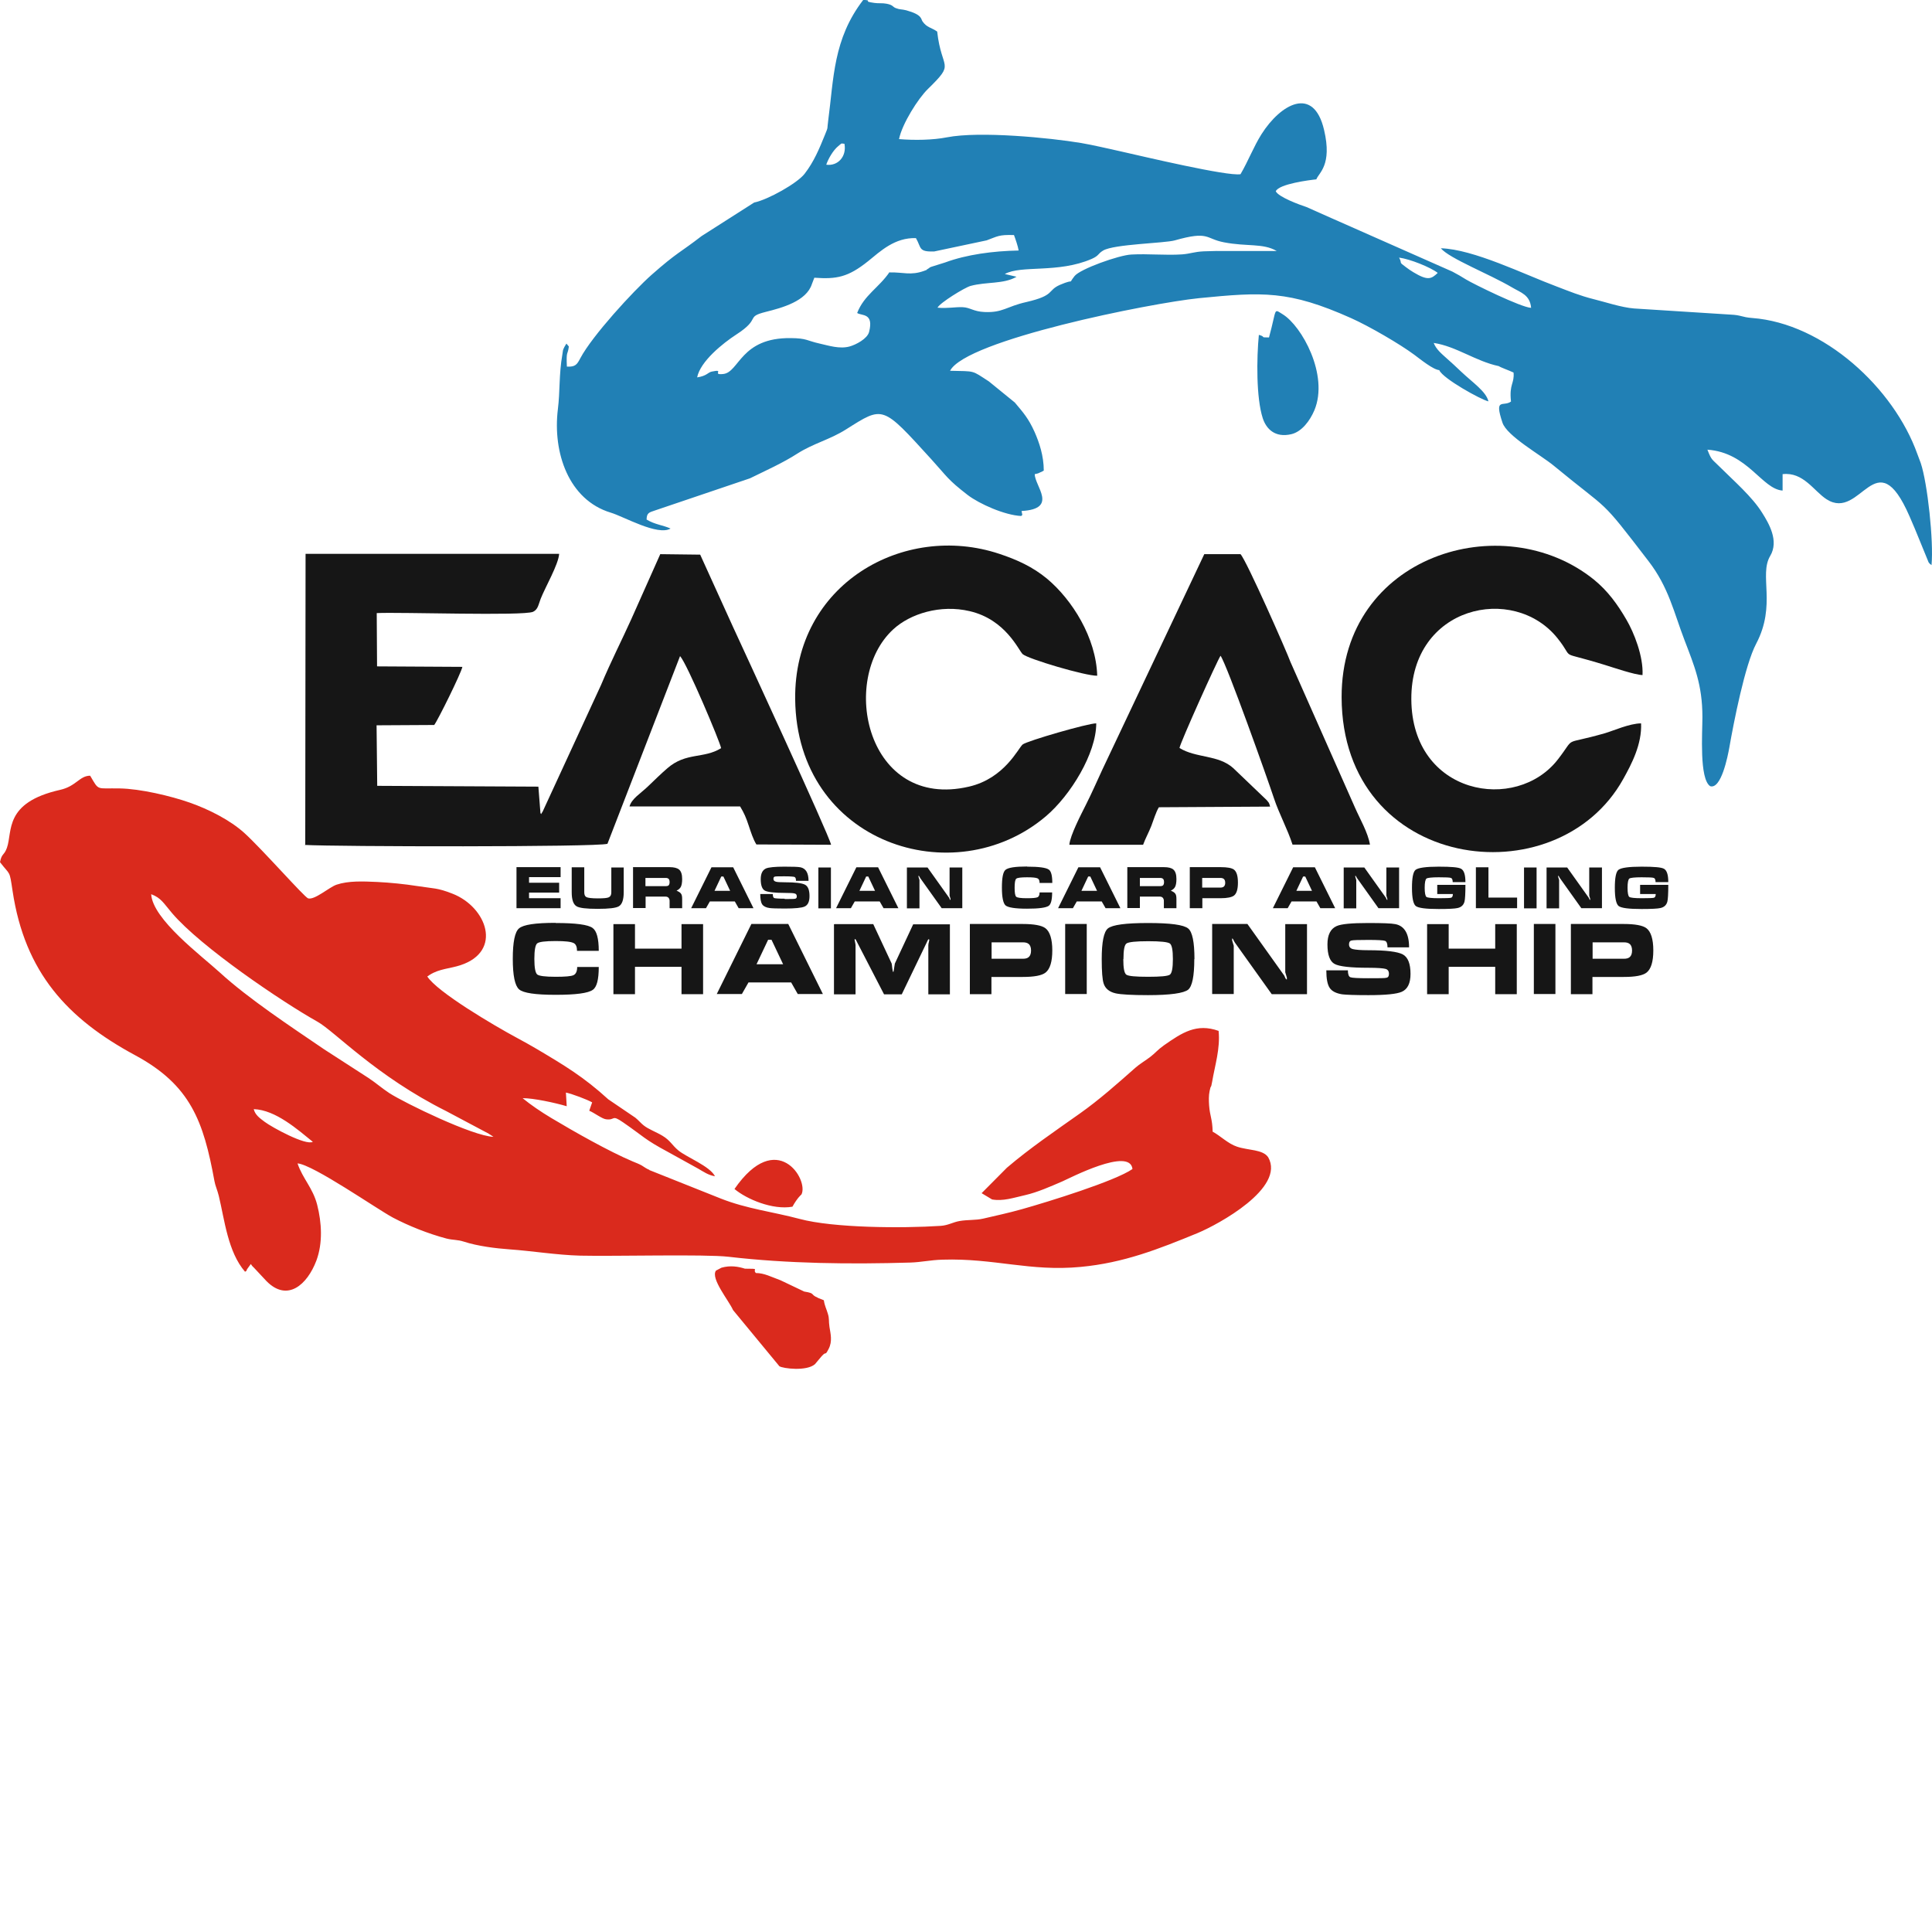
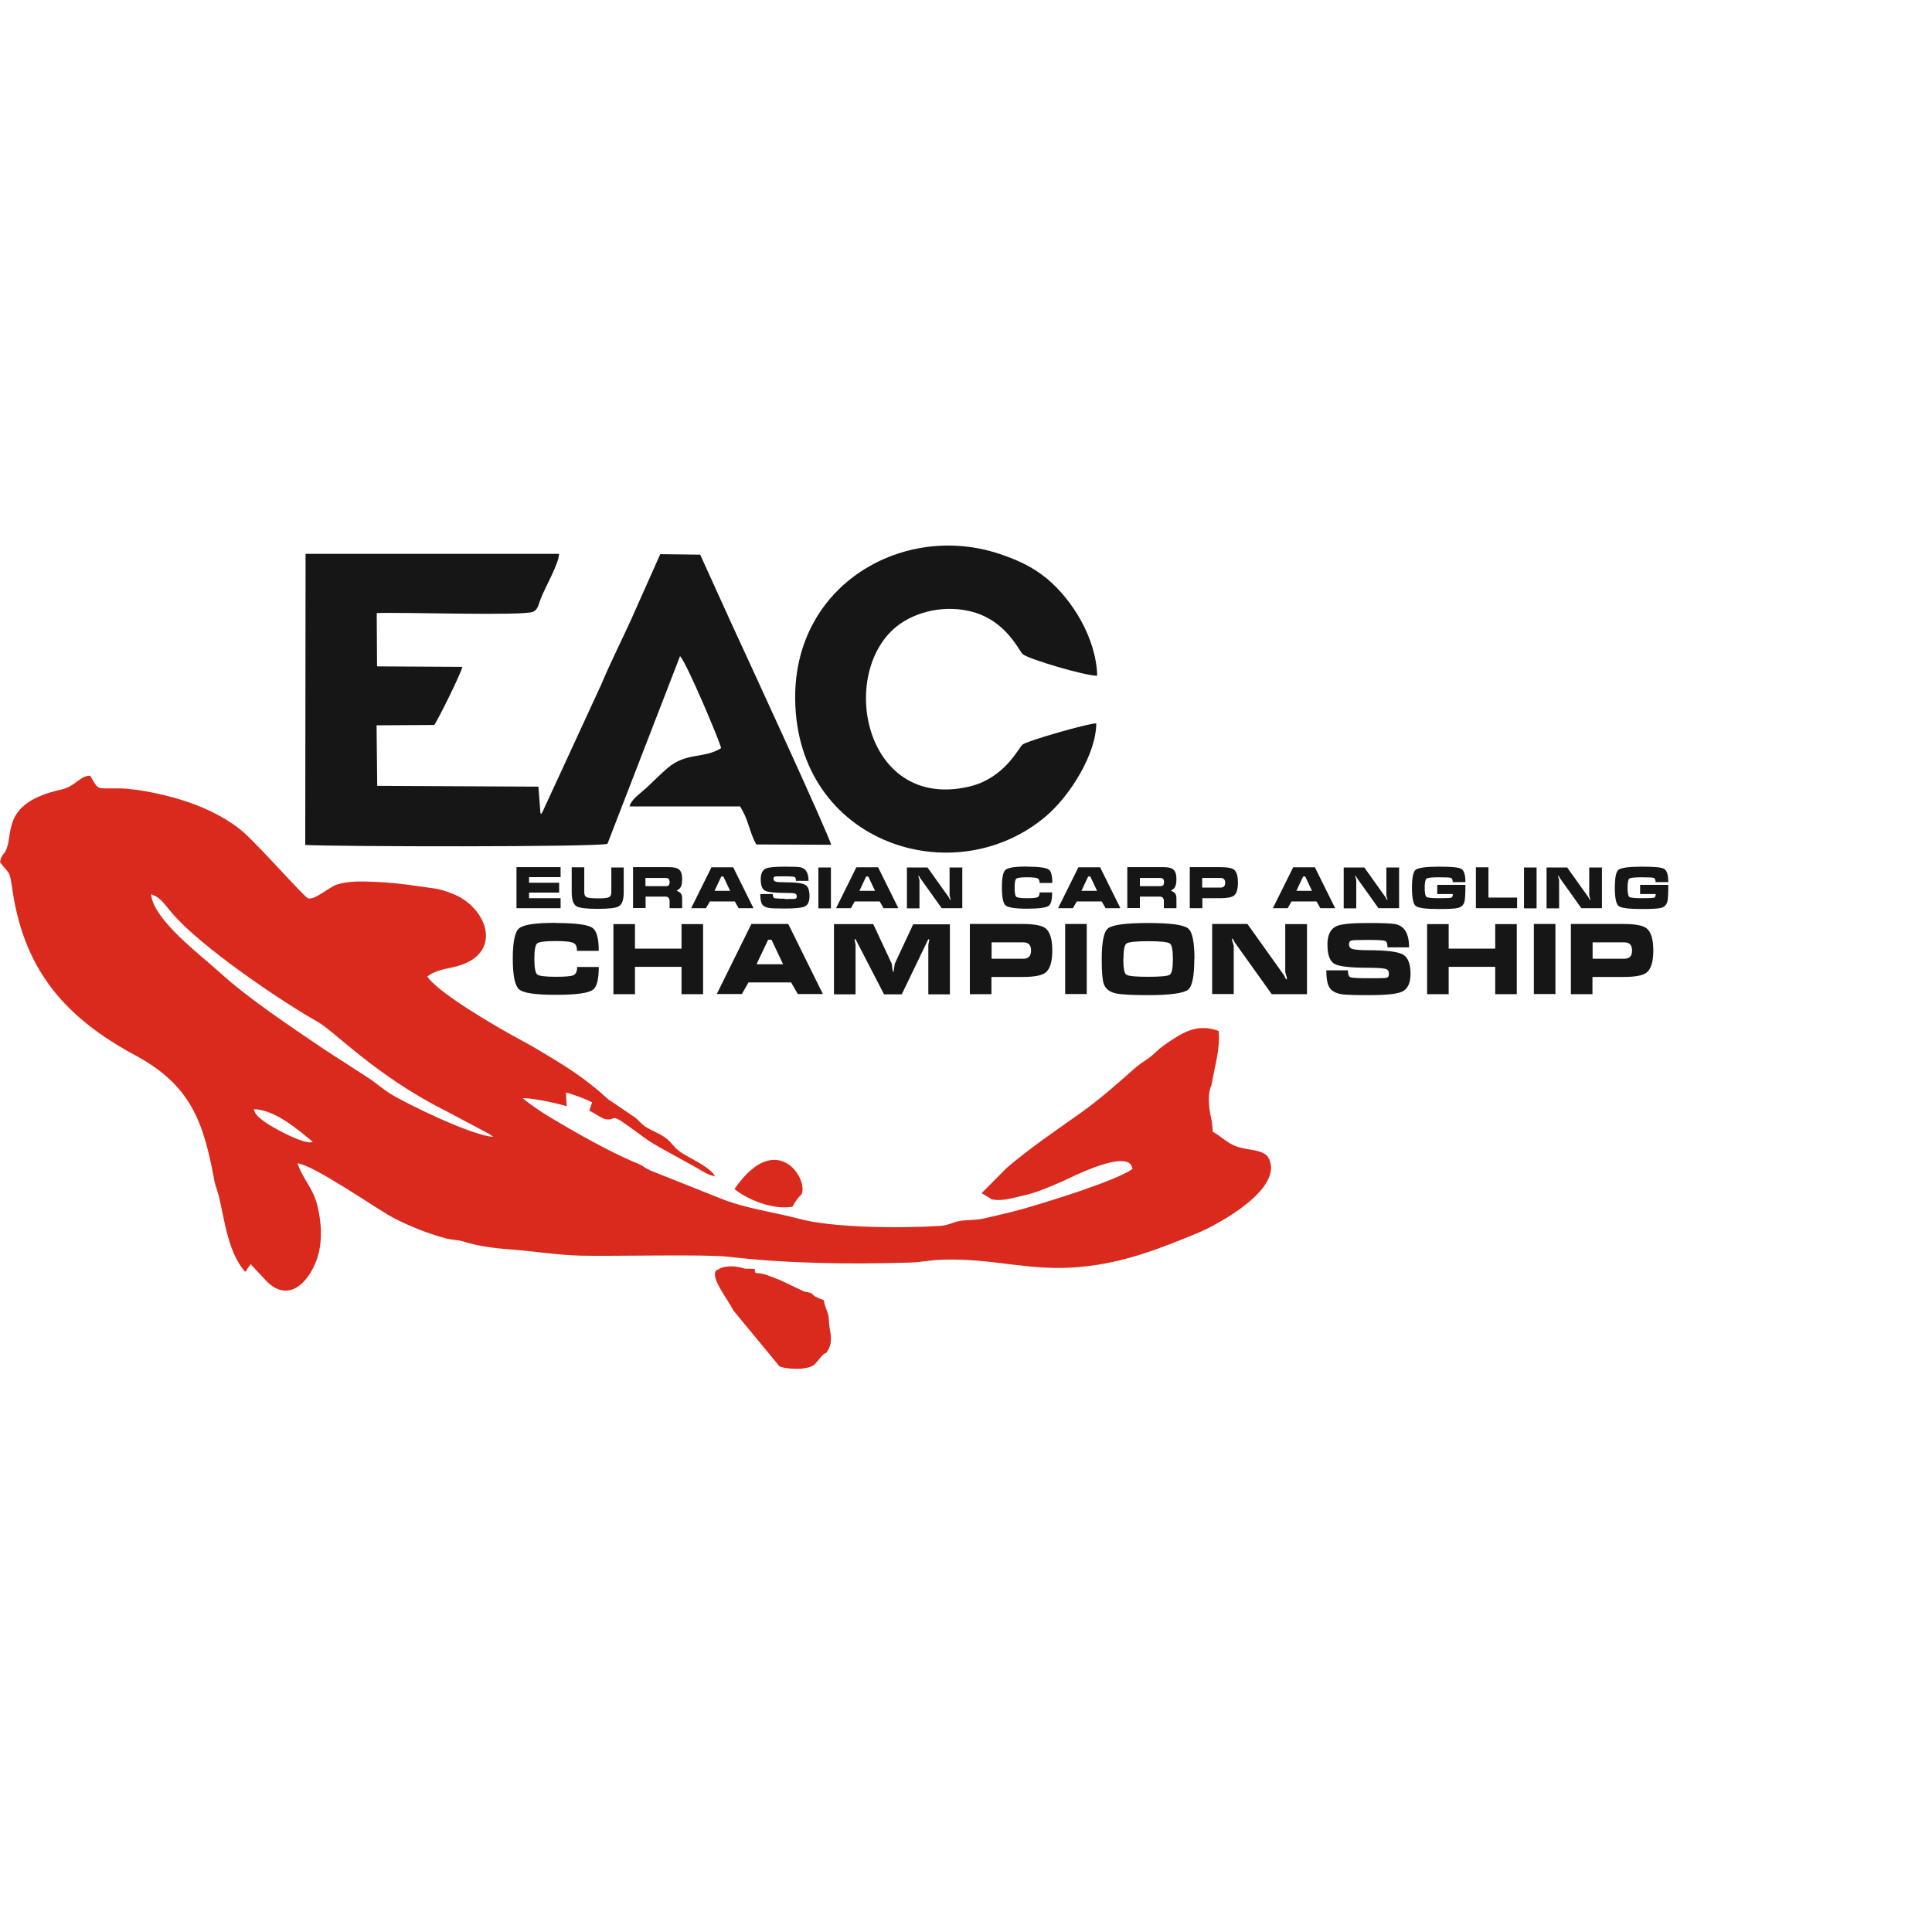
<svg xmlns="http://www.w3.org/2000/svg" id="a" viewBox="0 0 120 120">
-   <path d="M86.9,16c.68.09,1.95.6,2.4.95-.4.38-.61.5-1.51-.04-.21-.13-.27-.17-.47-.32-.5-.37-.19-.17-.42-.59h0ZM89.4,23c.23.52,2.59,1.83,3.05,1.93-.15-.62-.96-1.15-1.7-1.85-.32-.31-.6-.56-.88-.81-.32-.29-.67-.57-.82-.97,1.4.21,2.61,1.14,4.04,1.44.13.09.65.27.92.4.06.7-.28.7-.16,1.8-.47.35-1.06-.28-.53,1.31.27.83,2.38,2.01,3.18,2.67,3.61,2.98,2.76,1.85,5.89,5.93,1.26,1.63,1.59,3.23,2.23,4.89.61,1.6,1.12,2.78,1.12,4.8,0,.97-.2,3.83.48,4.29.69.22,1.1-1.89,1.19-2.39.27-1.55.97-5.14,1.67-6.46,1.27-2.41.16-4.26.87-5.45.56-.94-.09-2.03-.5-2.68-.61-.99-1.8-2.02-2.59-2.81-.53-.54-.54-.41-.81-1.11,2.52.18,3.38,2.45,4.67,2.54v-1.02c1.29-.15,1.94,1.05,2.73,1.56,2.16,1.39,3.06-3.74,5.15,1.05.24.54.4.94.63,1.5l.56,1.37c.11.14.08.08.18.17.14-1.49-.25-5.09-.67-6.34-.04-.11-.17-.44-.21-.56-1.46-4.09-5.81-8.12-10.27-8.45-.65-.05-.65-.18-1.34-.21l-5.98-.38c-.79-.06-1.86-.42-2.52-.58-.84-.21-1.52-.49-2.28-.78-2.04-.76-5.17-2.32-7.21-2.38.54.64,3,1.59,4.44,2.44.52.31,1.1.45,1.17,1.26-.61-.02-3.58-1.48-4.04-1.76-.27-.17-.56-.34-.85-.49l-7.35-3.25s-.13-.06-.16-.07l-1.55-.69c-.43-.14-1.74-.62-1.91-.98.2-.46,2.12-.7,2.52-.74.14-.4,1-.87.48-3.07-.65-2.78-2.7-1.61-3.89.27-.48.76-.81,1.64-1.3,2.48-.81.14-6.03-1.1-7.45-1.42-.79-.17-1.64-.38-2.46-.52-1.92-.32-6.28-.75-8.33-.35-.86.17-2.01.19-2.97.11.19-.95,1.19-2.53,1.8-3.12,1.73-1.69.84-1.11.57-3.56-.37-.26-.64-.24-.91-.63-.11-.15,0-.41-1.01-.69-.31-.08-.38-.03-.66-.14-.2-.08-.15-.19-.57-.27-.25-.05-.51-.01-.76-.05-.82-.11,0-.14-.68-.19-1.88,2.44-1.83,4.89-2.18,7.5-.08.58.02.34-.2.88-.35.86-.68,1.67-1.27,2.43-.45.58-2.26,1.6-3.13,1.78l-3.26,2.08c-1.37,1.06-1.5.99-3.11,2.41-1.16,1.03-3.68,3.78-4.42,5.17-.21.4-.31.56-.84.53-.05-1,.05-.73.11-1.17,0-.02.01-.06.01-.08l-.15-.18s-.11.19-.13.22c-.11.24-.07.13-.12.45-.22,1.26-.14,2.29-.28,3.41-.33,2.69.67,5.63,3.28,6.42.81.24,2.91,1.46,3.72.99-.48-.22-.96-.24-1.49-.56.01-.4.14-.44.51-.56l5.91-2c.98-.48,2.07-.97,2.95-1.54,1.01-.64,2.01-.86,3.02-1.5,2.33-1.47,2.23-1.51,5.29,1.85,1.01,1.11.99,1.24,2.27,2.23.71.54,2.28,1.25,3.32,1.3.07-.13.1.1.02-.31,2.31-.13.81-1.56.82-2.29.03,0,.21-.05.21-.05l.26-.12s.06-.03.09-.05c0-.92-.28-1.74-.57-2.4-.38-.84-.69-1.19-1.23-1.83l-1.61-1.31c-1.1-.71-.81-.62-2.41-.66.98-1.91,12.42-4.2,15.46-4.51,3.96-.39,5.58-.49,9.45,1.24,1.12.5,3.03,1.61,3.93,2.28.34.25,1.18.94,1.56.95h0ZM78.81,20.96c-.61,0-.13-.03-.62-.16-.14,1.44-.17,3.9.24,5.17.22.68.77,1.23,1.77,1,.65-.15,1.16-.83,1.44-1.49.91-2.19-.79-5.24-1.97-5.96-.59-.36-.35-.39-.85,1.44h0ZM58.23,19.11c.16-.31,1.69-1.25,2.05-1.35.99-.27,2.06-.1,2.86-.57l-.73-.17c1.02-.57,3.31-.03,5.4-.94.47-.21.36-.31.71-.52.68-.4,3.81-.45,4.45-.63,2.14-.61,1.89-.1,3.05.12,1.44.28,2.42.04,3.28.54h-2.94c-.54-.01-1.05,0-1.59.02-.62.03-.82.15-1.35.19-1.02.07-2.12-.05-3.16.01-.77.04-3.18.9-3.52,1.34-.47.6.13.1-.9.54-.82.36-.28.65-2.09,1.07-1.25.28-1.45.67-2.6.62-.69-.03-.89-.28-1.35-.3-.5-.02-.95.09-1.57.03h0ZM55.25,16.9c-.65.96-1.58,1.43-2.01,2.54.27.19,1.05-.03.74,1.18-.11.42-.81.79-1.21.9-.62.17-1.28-.05-1.86-.18-.81-.18-.78-.33-1.79-.34-3.13-.04-3.2,2.13-4.2,2.23-.75.08.14-.33-.71-.15-.25.05-.3.27-.91.36.2-1,1.6-2.12,2.43-2.66,1.58-1.02.53-1.08,1.84-1.41,1-.25,2.52-.66,2.86-1.73l.15-.39c1.38.1,2.09-.03,3.33-1.02.78-.63,1.66-1.48,2.98-1.44.35.6.14.86,1.13.83l3.26-.69c.69-.25.74-.36,1.7-.33.09.24.25.7.29.96-1.6.03-3.23.25-4.56.74l-.86.27c-.32.13.07-.03-.22.13-.2.11.1,0-.22.12-.85.31-1.3.08-2.15.1h0ZM51.32,10.23c.12-.36.43-.9.74-1.15.28-.23.14-.16.39-.15.15.79-.41,1.4-1.13,1.3Z" style="fill:#2180b5; fill-rule:evenodd;" />
  <path d="M19.43,70.92c-.43.25-2.52-.89-2.99-1.24-.32-.24-.59-.43-.68-.79,1.37.05,2.74,1.28,3.67,2.03ZM50.81,80.61c-.53-.22-.12-.27-.86-.39l-1.47-.7c-.58-.21-1.01-.45-1.53-.45-.25-.25.33-.27-.68-.27-.41-.13-.9-.22-1.46-.06l-.34.18c-.35.49.81,1.87,1.06,2.45l2.88,3.49c.21.14,1.69.33,2.21-.13l.41-.49c.33-.37.18.04.44-.46.24-.47.12-.93.05-1.36-.06-.4,0-.5-.1-.82-.09-.31-.2-.49-.25-.84l-.4-.16h0ZM45.62,73.85c.75.63,2.37,1.32,3.6,1.1.31-.56.55-.75.56-.76.47-.92-1.53-4.14-4.16-.34ZM30.28,70.37s.16.1.22.14l.15.1c-1.28-.04-5.49-2.09-6.46-2.71-.49-.32-.81-.62-1.31-.95l-2.74-1.77c-2.07-1.41-4.71-3.15-6.49-4.78-1.15-1.05-4.17-3.3-4.26-4.86.62.23.77.56,1.3,1.18,1.79,2.1,6.8,5.49,9.03,6.74,1.07.6,3.63,3.37,7.99,5.55l2.56,1.36h0ZM40.35,72.67c-.22-.09-.31-.17-.49-.28-.18-.1-.34-.16-.56-.25-1.47-.62-3.64-1.85-5.06-2.7-.65-.39-1.28-.82-1.78-1.23.65-.01,2.04.29,2.74.5l-.05-.85c.41.09,1.31.43,1.63.61l-.18.52c.3.12.79.5,1.04.53.6.08.32-.32,1.06.19,1.32.91,1.3,1.04,2.79,1.84l1.88,1.04c.33.19.62.4,1.04.47-.32-.63-1.76-1.18-2.27-1.6-.4-.33-.51-.63-1-.92-.4-.24-.86-.4-1.16-.64-.16-.12-.34-.34-.52-.48l-1.68-1.14c-1.51-1.38-2.71-2.1-4.43-3.12-.44-.26-.77-.44-1.23-.69-1.47-.79-4.97-2.86-5.58-3.82l.15-.1c.59-.38,1.28-.39,1.91-.6,2.64-.87,1.63-3.61-.49-4.44-.97-.38-1.14-.31-2.22-.48-.76-.12-1.66-.21-2.46-.25-.89-.04-1.79-.08-2.53.17-.46.16-1.35.96-1.76.85-.22-.06-2.85-3.05-3.95-4.05-.9-.82-2.24-1.49-3.41-1.9-1.17-.41-3.06-.86-4.35-.88-1.47-.03-1.26.18-1.83-.79-.66,0-.87.66-1.87.88-3.5.79-2.94,2.58-3.3,3.6-.18.5-.32.32-.43.89.65.85.58.45.78,1.78.76,5.08,3.42,7.95,7.61,10.21,3.45,1.86,4.25,4.1,4.93,7.82.05.29.18.55.27.92.36,1.49.56,3.47,1.63,4.71.19-.12.01,0,.17-.22l.19-.26c.13.2.11.13.26.3l.71.76c1.3,1.32,2.53.23,3.1-1.27.41-1.1.33-2.37.05-3.47-.27-1.05-.9-1.62-1.22-2.57.98.08,4.92,2.83,5.93,3.37.97.51,2.19,1,3.33,1.3.4.1.67.06,1.07.19.86.28,1.99.42,2.84.48,1.42.1,2.91.35,4.38.39,2.1.05,7.76-.1,9.22.07,3.69.43,7.56.47,11.28.36.7-.02,1.25-.16,2.02-.18,3.21-.1,5.42.75,8.57.45,2.68-.25,4.85-1.11,7.26-2.1,1.3-.54,5.47-2.81,4.39-4.71-.34-.5-1.24-.42-1.94-.66-.55-.18-1.04-.68-1.51-.93-.02-.82-.17-.95-.22-1.63-.02-.29-.03-.61.03-.89.09-.46.07-.07.16-.59.17-1.01.51-2.05.4-3.15-1.37-.49-2.27.11-3.4.9-.42.3-.52.47-.85.72-.27.21-.65.43-.92.67-1.12.99-2.23,1.98-3.46,2.85-1.51,1.07-3.09,2.14-4.52,3.36l-1.57,1.58.65.39c.69.12,1.31-.1,2.06-.27.75-.17,1.58-.54,2.3-.85.44-.19,4.21-2.16,4.36-.77-1.08.75-5.22,2.03-6.85,2.49-.89.25-1.57.39-2.42.59-.47.11-.96.06-1.47.15-.41.07-.71.27-1.17.3-2.42.16-6.67.13-8.76-.43-1.65-.44-3.3-.63-4.91-1.27l-4.44-1.77h0Z" style="fill:#da2a1d; fill-rule:evenodd;" />
  <path d="M18.93,52.48c1.88.11,18.14.14,18.8-.07l4.51-11.66c.44.48,2.49,5.35,2.55,5.72-1.08.67-2.17.24-3.33,1.24-.41.35-.83.77-1.22,1.14-.47.45-1,.75-1.14,1.24h6.87c.26.43.37.7.52,1.15.16.47.28.87.49,1.21l4.64.02c-.1-.56-5.62-12.51-6.1-13.55l-2.03-4.47-2.48-.03-1.8,4.04c-.61,1.35-1.24,2.57-1.88,4.09l-3.62,7.85c-.19.27.04.16-.14.12l-.13-1.66-10.01-.05-.04-3.76,3.58-.02c.22-.28,1.66-3.19,1.75-3.61l-5.3-.03-.02-3.31c1.5-.07,9.08.19,9.71-.08.31-.15.33-.44.47-.8.27-.7,1.11-2.14,1.15-2.8h-15.75s-.02,18.05-.02,18.05h0Z" style="fill:#161616; fill-rule:evenodd;" />
  <path d="M68.09,44.93c-.46-.02-4.3,1.09-4.57,1.31-.27.22-1.12,2.11-3.34,2.62-6.34,1.47-8.08-6.66-4.7-9.77,1.05-.97,2.93-1.56,4.75-1.13,2.24.52,3.04,2.44,3.29,2.67.34.3,3.91,1.36,4.63,1.34-.07-2.36-1.55-4.71-3.11-6.02-.89-.74-1.88-1.19-2.97-1.55-5.92-1.97-12.76,1.87-12.68,9.03.1,8.94,9.86,12.1,15.56,7.28,1.55-1.31,3.14-3.92,3.14-5.78h0Z" style="fill:#161616; fill-rule:evenodd;" />
-   <path d="M101.93,44.93c-.71,0-1.75.47-2.24.61-2.75.79-1.75.11-2.92,1.62-2.59,3.36-9.08,2.23-9.11-3.73-.03-5.79,6.34-7.19,9.07-3.8,1.17,1.46-.12.72,2.95,1.67.49.15,1.86.62,2.34.63.06-1.16-.53-2.64-1-3.44-.55-.95-1.16-1.79-2.02-2.49-5.66-4.56-15.69-1.51-15.67,7.31.03,10.8,13.35,12.52,17.49,5.08.52-.93,1.17-2.17,1.11-3.47Z" style="fill:#161616; fill-rule:evenodd;" />
-   <path d="M66.42,52.47h4.58c.15-.41.35-.76.51-1.17.14-.36.28-.85.47-1.16l6.91-.04c-.08-.28-.06-.21-.22-.41l-2.07-1.98c-.93-.84-2.3-.61-3.34-1.25.03-.29,2.36-5.47,2.55-5.73.4.56,2.92,7.65,3.31,8.83.33,1,.85,1.93,1.16,2.9h4.81c-.12-.74-.63-1.61-.93-2.3l-4.01-9.05c-.18-.52-2.73-6.31-3.1-6.69h-2.25s-6.33,13.38-6.33,13.38c-.35.75-.64,1.43-1.04,2.22-.27.54-.96,1.86-1.01,2.44h0Z" style="fill:#161616; fill-rule:evenodd;" />
  <path d="M32.08,56.41v-2.55h2.74v.62h-1.96v.35h1.87v.61h-1.87v.35h1.96v.62h-2.74ZM38.74,53.87v1.55c0,.46-.1.75-.3.87-.18.11-.62.16-1.32.16s-1.13-.05-1.31-.16c-.2-.12-.3-.41-.3-.87v-1.55h.78v1.55c0,.15.04.25.13.3.1.05.34.08.71.08s.59-.02.69-.07c.1-.05.15-.15.15-.3v-1.55h.78ZM39.3,53.86h2.28c.28,0,.48.05.6.15.13.11.19.31.19.59,0,.22-.03.38-.08.48-.05.1-.14.18-.27.24.14.06.24.12.28.19.05.06.07.17.07.33v.57h-.78v-.46c0-.07-.02-.12-.05-.17-.05-.06-.11-.09-.2-.09h-1.24v.71h-.78v-2.55ZM40.09,54.52v.52h1.26c.09,0,.15-.02.18-.05.04-.04.06-.11.06-.2s-.02-.17-.06-.2c-.04-.04-.1-.06-.18-.06h-1.26ZM44.19,53.87h1.35l1.26,2.54h-.92l-.24-.42h-1.55l-.24.42h-.92l1.26-2.54ZM44.92,54.44h-.12l-.42.89h.97l-.42-.89ZM48.74,55.84c.38,0,.6,0,.66-.02s.09-.06.09-.14c0-.1-.04-.16-.12-.18-.08-.03-.29-.04-.62-.04-.65,0-1.07-.05-1.24-.14-.17-.09-.26-.33-.26-.71,0-.35.11-.57.33-.67.17-.07.55-.11,1.14-.11.52,0,.86.01,1,.04.33.07.5.35.5.84h-.78c0-.14-.03-.21-.09-.24-.06-.02-.26-.04-.62-.04s-.56,0-.61.02c-.05.01-.08.06-.08.14,0,.09.05.14.14.17.09.03.28.04.57.04.65,0,1.06.05,1.25.15.19.1.28.34.28.71,0,.34-.1.56-.31.65-.18.08-.59.12-1.22.12-.49,0-.8-.01-.95-.03-.22-.03-.38-.11-.46-.23-.08-.12-.12-.34-.12-.64h.78c0,.14.03.23.09.25.06.02.28.04.65.04ZM50.83,56.42v-2.54h.78v2.54h-.78ZM53.19,53.87h1.35l1.26,2.54h-.92l-.24-.42h-1.55l-.24.42h-.92l1.26-2.54ZM53.92,54.44h-.12l-.42.89h.97l-.42-.89ZM59.77,53.87v2.54h-1.28l-1.34-1.88s-.03-.06-.05-.09c-.01-.03-.03-.05-.05-.05,0,.02,0,.05,0,.07.04.13.06.19.06.2v1.76h-.78v-2.54h1.28l1.34,1.88s.03.06.04.09c.02.03.03.05.05.05,0-.02,0-.05,0-.07-.02-.06-.04-.13-.06-.2v-1.75h.78ZM63.8,53.83c.73,0,1.17.06,1.34.18.15.1.22.38.22.83h-.79c0-.15-.04-.24-.12-.28-.1-.05-.32-.07-.66-.07-.38,0-.61.03-.67.09-.07.06-.1.25-.1.56s.03.5.1.56c.07.06.29.09.67.09.35,0,.56-.02.65-.06.09-.04.13-.14.13-.3h.78c0,.45-.07.73-.21.83-.17.12-.62.18-1.35.18s-1.17-.07-1.33-.2c-.15-.13-.23-.5-.23-1.11s.07-.97.22-1.1c.16-.14.6-.21,1.34-.21ZM66.98,53.87h1.35l1.26,2.54h-.92l-.24-.42h-1.55l-.24.42h-.92l1.26-2.54ZM67.71,54.44h-.12l-.42.89h.97l-.42-.89ZM70.01,53.86h2.28c.28,0,.48.05.59.15.13.11.19.31.19.59,0,.22-.03.38-.08.48-.05.1-.14.18-.27.24.14.06.24.12.28.19.05.06.07.17.07.33v.57h-.78v-.46c0-.07-.02-.12-.05-.17-.05-.06-.11-.09-.2-.09h-1.24v.71h-.78v-2.55ZM70.8,54.52v.52h1.26c.09,0,.15-.02.18-.05.04-.04.06-.11.06-.2s-.02-.17-.06-.2c-.04-.04-.1-.06-.18-.06h-1.26ZM73.89,53.86h1.92c.42,0,.69.05.83.15.17.13.25.4.25.81s-.08.68-.25.81c-.14.1-.41.16-.83.16h-1.13v.62h-.78v-2.55ZM74.67,55.13h1.13c.09,0,.16-.02.21-.06.06-.05.09-.13.09-.24s-.03-.19-.09-.24c-.05-.04-.12-.06-.21-.06h-1.13v.61ZM80.32,53.87h1.35l1.26,2.54h-.92l-.24-.42h-1.55l-.24.42h-.92l1.26-2.54ZM81.06,54.44h-.12l-.42.89h.97l-.42-.89ZM86.9,53.87v2.54h-1.28l-1.34-1.88s-.03-.06-.05-.09c-.01-.03-.03-.05-.05-.05,0,.02,0,.05,0,.07.04.13.06.19.06.2v1.76h-.78v-2.54h1.28l1.34,1.88s.03.06.04.09c.02.03.03.05.05.05,0-.02,0-.05,0-.07-.02-.06-.04-.13-.06-.2v-1.75h.78ZM91.01,54.79h-.78c0-.15-.04-.24-.11-.26-.07-.03-.33-.04-.76-.04s-.69.03-.76.08c-.07.06-.11.25-.11.57s.04.52.11.57c.07.05.33.08.77.08s.69-.01.76-.03c.07-.02.11-.1.11-.23h-.97v-.57h1.75c0,.55-.02.9-.06,1.05-.06.21-.2.34-.43.39-.17.04-.56.06-1.17.06-.8,0-1.27-.06-1.43-.19-.15-.13-.23-.5-.23-1.12s.07-.99.22-1.12c.16-.13.64-.2,1.44-.2s1.23.04,1.39.13c.18.1.27.37.27.83ZM91.67,53.87h.78v1.88h1.78v.66h-2.56v-2.54ZM94.66,56.42v-2.54h.78v2.54h-.78ZM99.5,53.87v2.54h-1.28l-1.34-1.88s-.03-.06-.05-.09c-.01-.03-.03-.05-.05-.05,0,.02,0,.05,0,.07.04.13.06.19.06.2v1.76h-.78v-2.54h1.28l1.34,1.88s.03.06.04.09c.02.03.03.05.05.05,0-.02,0-.05,0-.07-.02-.06-.04-.13-.06-.2v-1.75h.78ZM103.61,54.79h-.78c0-.15-.04-.24-.11-.26-.07-.03-.33-.04-.76-.04s-.69.03-.76.08c-.07.06-.11.25-.11.57s.04.52.11.57c.07.05.33.08.77.08s.69-.01.76-.03c.07-.02.11-.1.11-.23h-.97v-.57h1.75c0,.55-.02.9-.06,1.05-.06.21-.2.34-.43.39-.17.04-.56.06-1.17.06-.8,0-1.27-.06-1.43-.19-.15-.13-.23-.5-.23-1.12s.07-.99.22-1.12c.16-.13.64-.2,1.44-.2s1.23.04,1.39.13c.18.1.27.37.27.83Z" style="fill:#161616;" />
  <path d="M34.52,57.33c1.24,0,2.01.1,2.29.31.25.18.38.65.38,1.42h-1.35c0-.25-.07-.41-.2-.48-.17-.09-.54-.13-1.13-.13-.65,0-1.04.05-1.15.15-.11.1-.17.42-.17.96s.06.85.17.96c.11.1.5.15,1.15.15.59,0,.96-.03,1.11-.1.15-.07.23-.24.23-.51h1.34c0,.78-.12,1.25-.37,1.42-.29.21-1.06.31-2.31.31s-2.01-.11-2.27-.34c-.26-.23-.39-.86-.39-1.9s.13-1.66.38-1.88c.27-.24,1.03-.35,2.28-.35ZM38.1,57.4h1.34v1.52h2.89v-1.52h1.34v4.35h-1.34v-1.7h-2.89v1.7h-1.34v-4.35ZM46.66,57.39h2.3l2.15,4.35h-1.56l-.41-.72h-2.65l-.41.72h-1.56l2.15-4.35ZM47.92,58.37h-.21l-.72,1.52h1.65l-.72-1.52ZM51.84,57.4h2.4l1.14,2.44s.03.12.04.29c.02.16.04.24.06.24.02,0,.03-.05.04-.14.02-.1.04-.23.06-.38l1.14-2.44h2.28v4.35h-1.34v-3.04c0-.05.01-.12.03-.19.02-.08.03-.12.03-.14,0-.03-.01-.05-.04-.05-.02,0-.04.02-.06.07-.02.04-.04.09-.06.13l-1.55,3.22h-1.1l-1.67-3.23c-.02-.05-.05-.1-.07-.14-.02-.04-.04-.06-.05-.06-.02,0-.04.01-.04.04,0,0,.01.07.04.2.01.06.02.1.02.14v3.05h-1.34v-4.35ZM60.25,57.39h3.27c.71,0,1.18.09,1.41.26.28.21.43.68.43,1.38s-.14,1.16-.42,1.38c-.23.18-.7.27-1.42.27h-1.94v1.07h-1.34v-4.35ZM61.59,59.55h1.94c.16,0,.28-.03.36-.1.1-.08.15-.22.15-.41s-.05-.33-.15-.41c-.08-.07-.2-.1-.36-.1h-1.94v1.03ZM66.16,61.74v-4.35h1.34v4.35h-1.34ZM74.18,59.57c0,1.06-.13,1.69-.38,1.9-.28.22-1.11.34-2.5.34-1.01,0-1.68-.04-2-.11-.4-.09-.65-.3-.75-.61-.08-.24-.12-.74-.12-1.52,0-1.06.13-1.69.38-1.9.28-.23,1.11-.34,2.5-.34s2.21.11,2.49.34c.26.21.39.85.39,1.9ZM69.77,59.57c0,.56.06.88.19.97.13.09.58.13,1.35.13s1.22-.04,1.35-.13c.13-.09.19-.42.19-.97s-.06-.88-.19-.97c-.13-.09-.57-.14-1.34-.14s-1.22.05-1.35.14c-.13.09-.19.41-.19.97ZM81.18,57.4v4.35h-2.19l-2.3-3.22s-.05-.1-.08-.15c-.02-.06-.05-.09-.08-.09,0,.04,0,.08,0,.12.07.22.1.33.1.33v3h-1.34v-4.35h2.19l2.29,3.21c.02.05.05.11.07.16.03.05.06.08.09.08,0-.04,0-.08,0-.12-.03-.11-.07-.22-.1-.33v-2.99h1.34ZM85,60.76c.65,0,1.02,0,1.12-.03.1-.02.15-.1.15-.24,0-.17-.07-.27-.21-.31-.14-.04-.5-.07-1.06-.07-1.12,0-1.82-.08-2.11-.24-.29-.16-.44-.56-.44-1.21,0-.59.19-.97.57-1.14.29-.13.94-.19,1.95-.19.9,0,1.46.02,1.7.07.56.11.85.59.85,1.44h-1.34c0-.23-.05-.36-.15-.4-.1-.04-.45-.06-1.05-.06s-.95.01-1.05.04c-.09.02-.14.1-.14.24,0,.15.08.25.24.29.16.04.48.07.97.07,1.1,0,1.81.09,2.13.26.32.17.48.58.48,1.21,0,.58-.18.95-.54,1.11-.31.14-1,.21-2.08.21-.83,0-1.37-.02-1.62-.05-.38-.06-.64-.19-.78-.4-.14-.21-.21-.57-.21-1.09h1.34c0,.24.05.39.16.43.11.04.48.06,1.11.06ZM88.64,57.4h1.34v1.52h2.89v-1.52h1.34v4.35h-1.34v-1.7h-2.89v1.7h-1.34v-4.35ZM95.27,61.74v-4.35h1.34v4.35h-1.34ZM97.58,57.39h3.27c.71,0,1.18.09,1.41.26.28.21.43.68.43,1.38s-.14,1.16-.42,1.38c-.23.18-.7.27-1.42.27h-1.94v1.07h-1.34v-4.35ZM98.92,59.55h1.94c.16,0,.28-.03.36-.1.1-.08.15-.22.15-.41s-.05-.33-.15-.41c-.08-.07-.2-.1-.36-.1h-1.94v1.03Z" style="fill:#161616;" />
</svg>